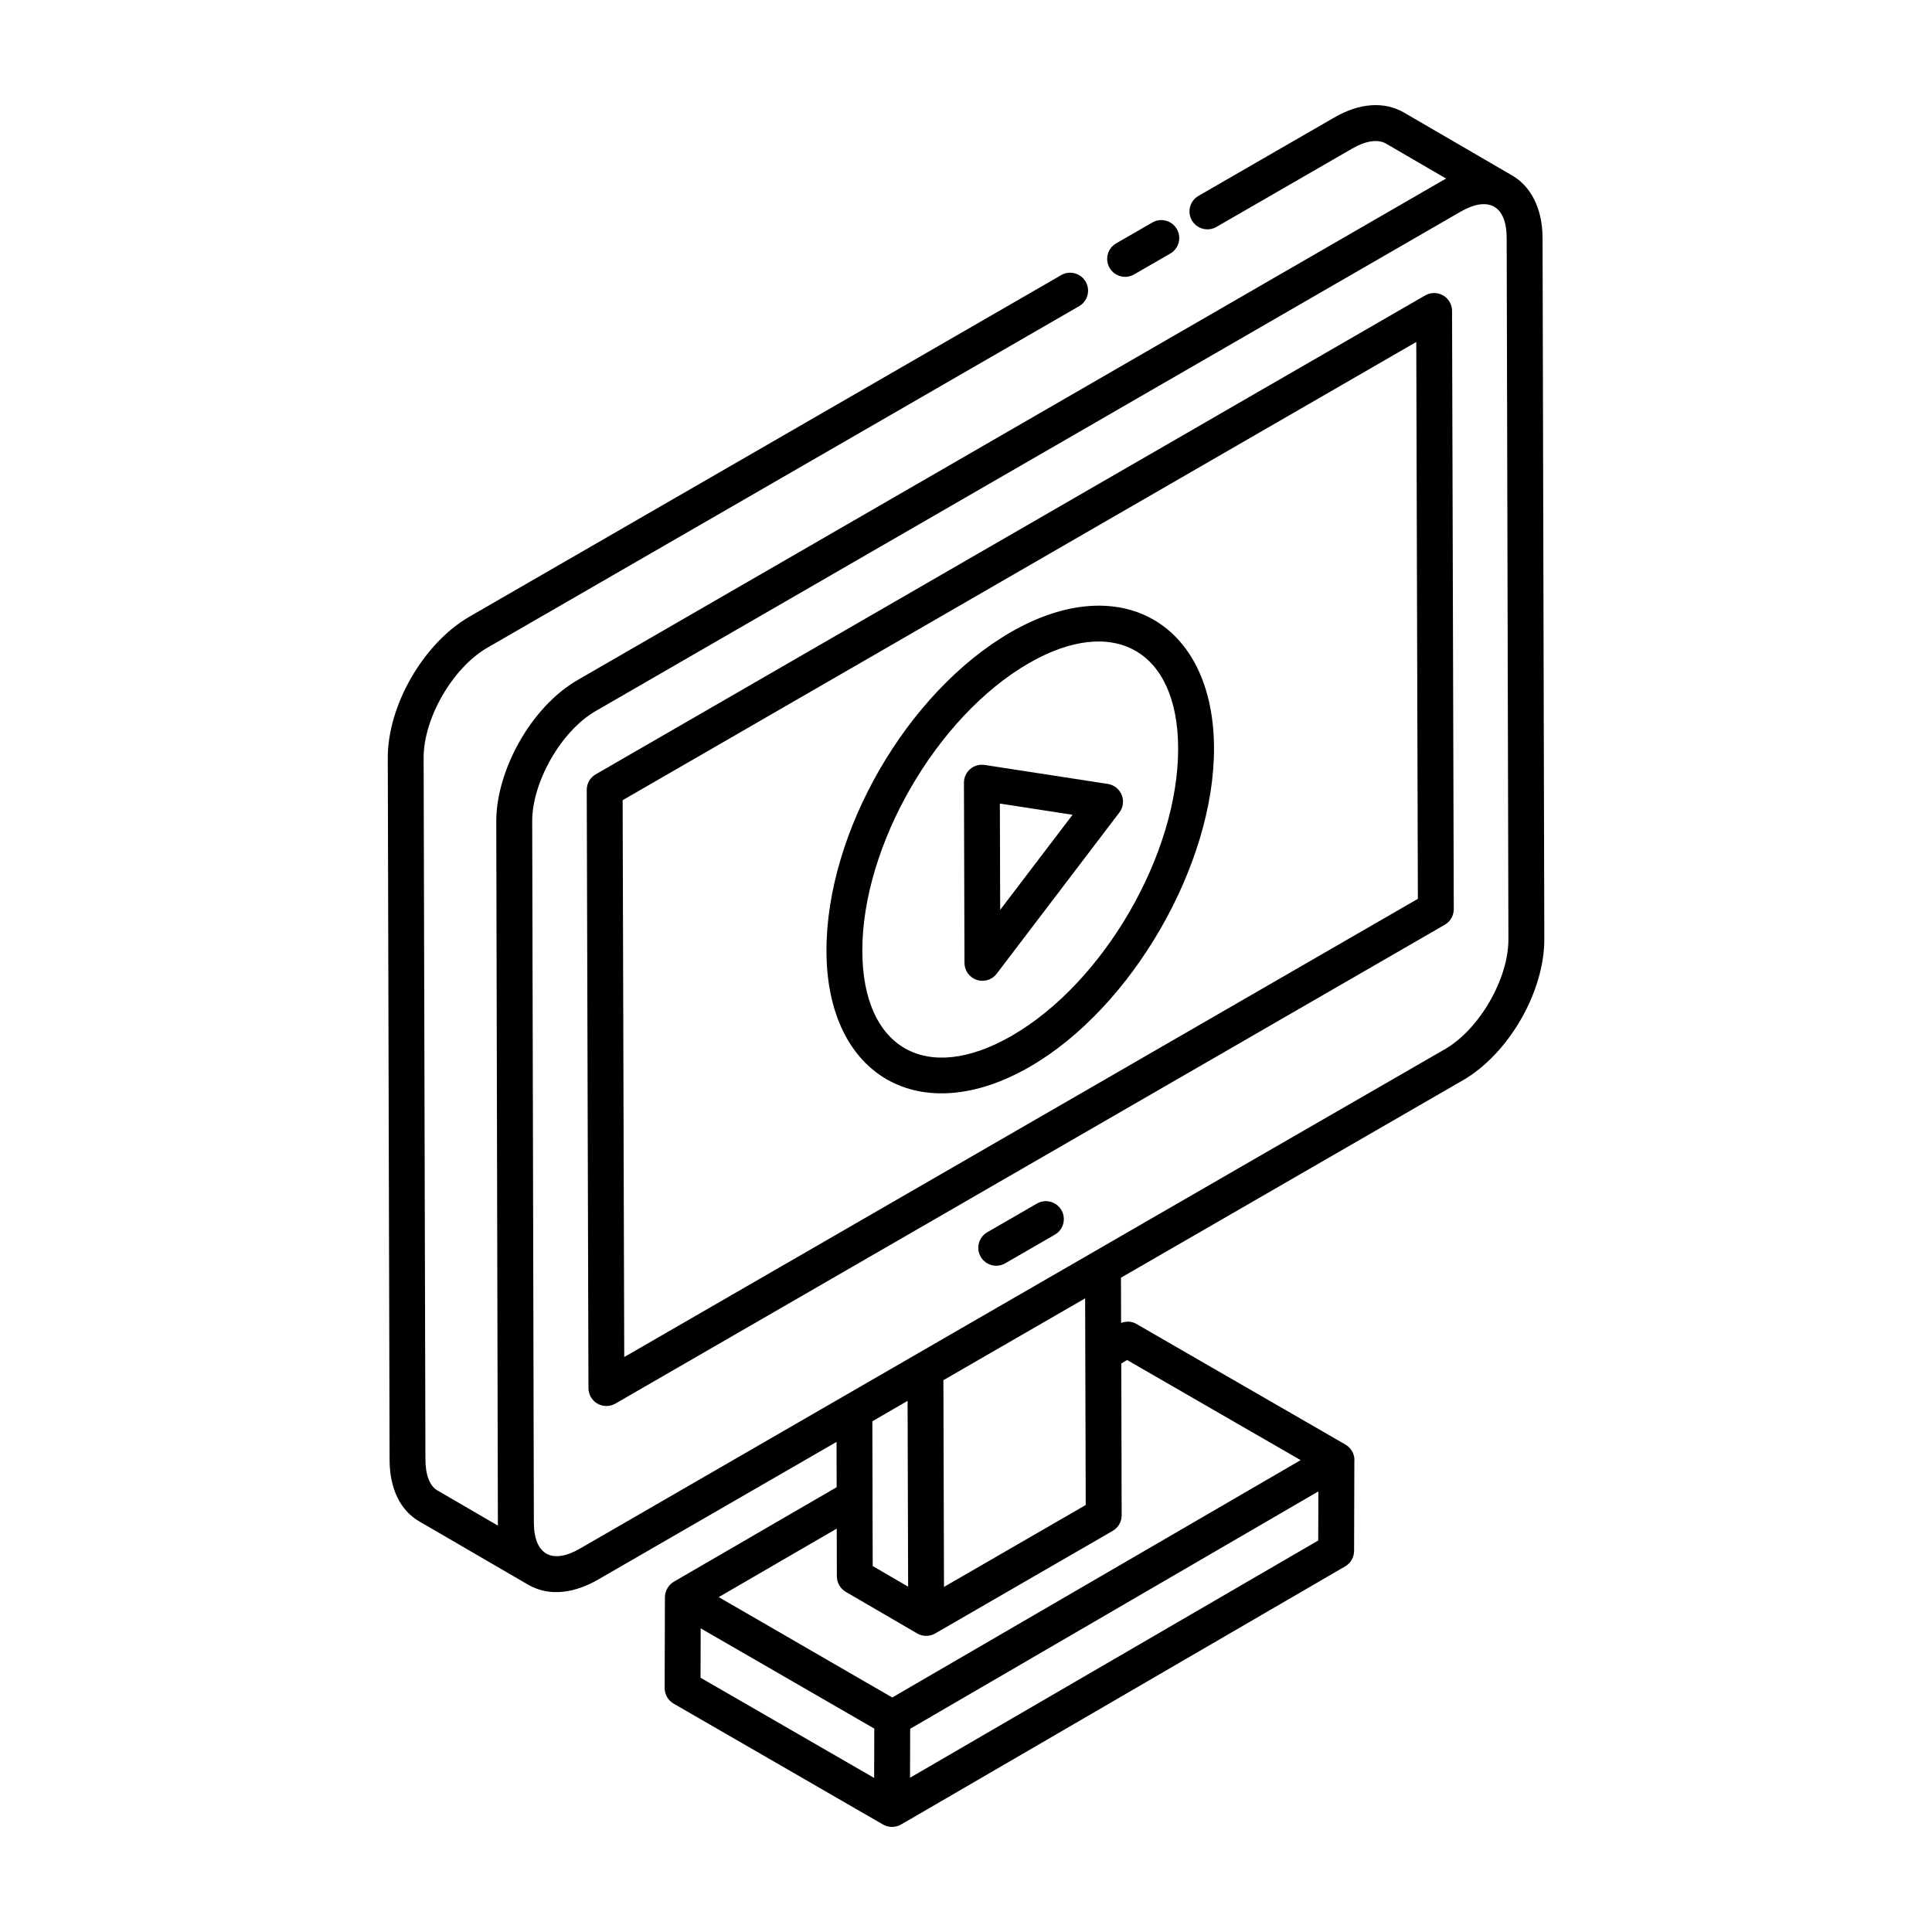
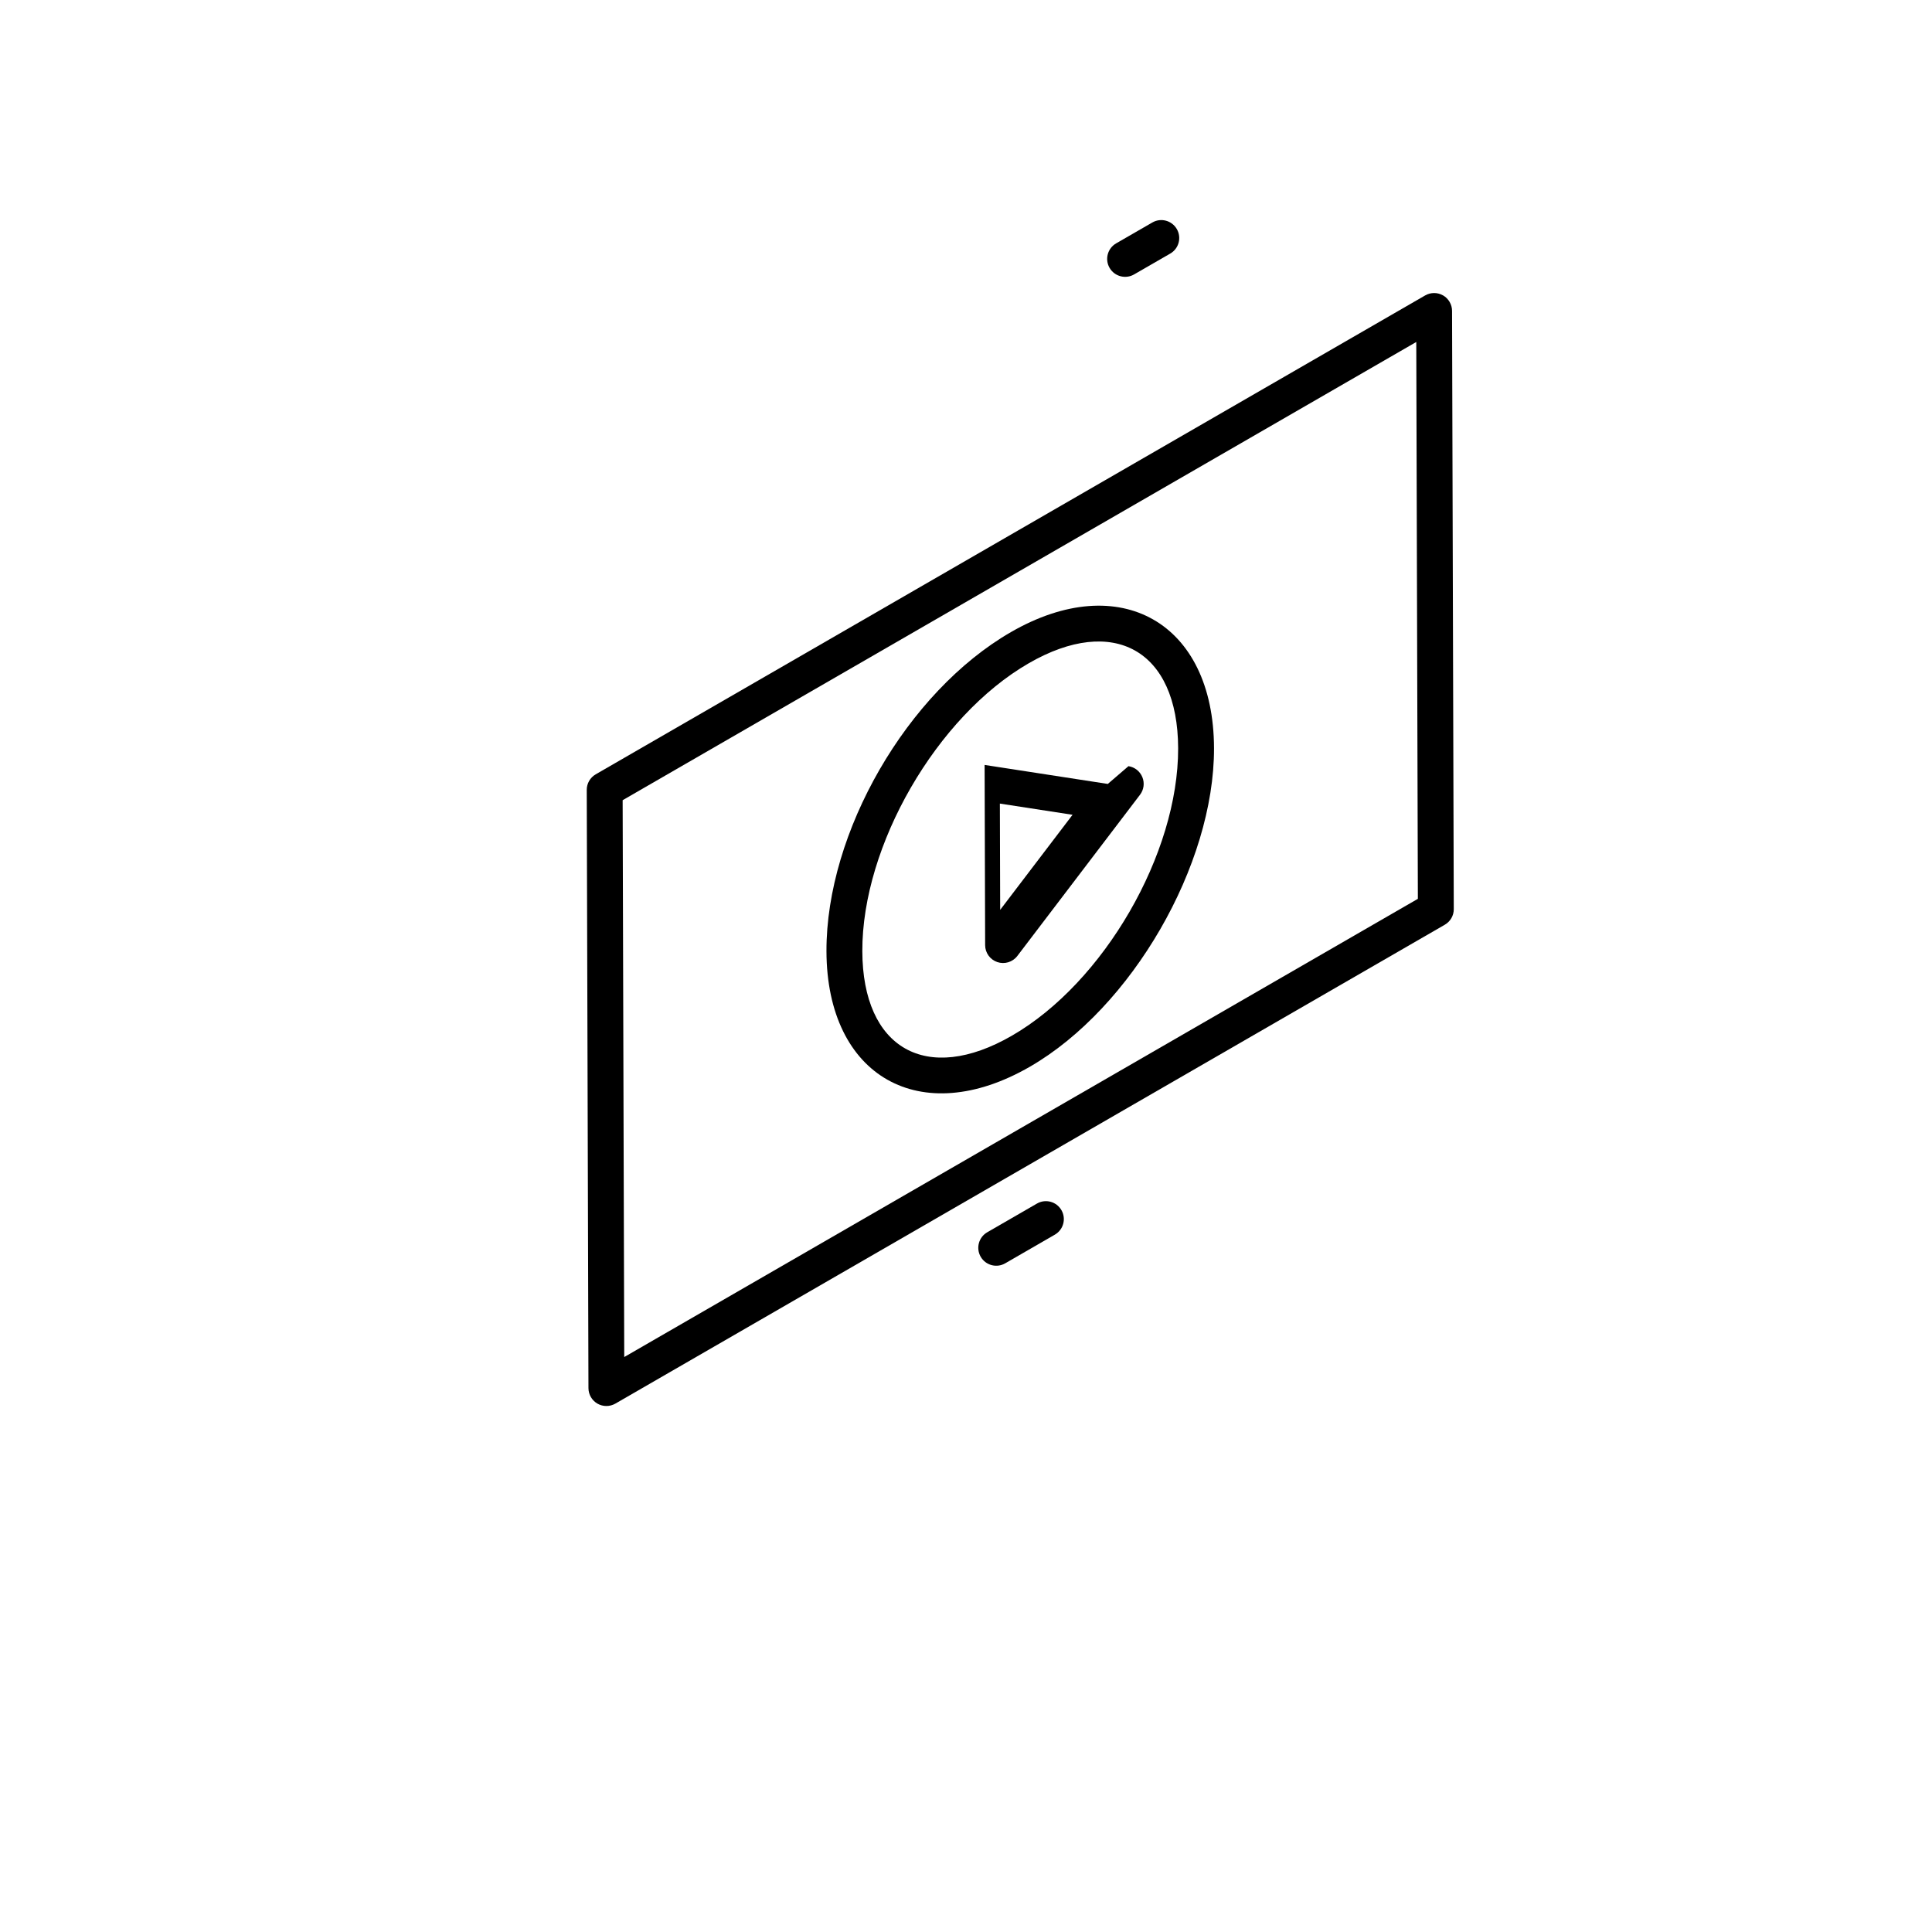
<svg xmlns="http://www.w3.org/2000/svg" fill="#000000" width="800px" height="800px" version="1.1" viewBox="144 144 512 512">
  <g>
-     <path d="m273.07 315.7 156.9-90.555c2.273-1.312 3.055-4.219 1.742-6.492-1.316-2.277-4.238-3.062-6.492-1.742l-156.91 90.566c-12.152 7.086-21.617 23.543-21.543 37.449l0.477 185.88c0 7.684 2.836 13.52 7.941 16.422 0.621 0.359-4.902-2.852 28.836 16.766 5.832 3.348 12.602 2 18.426-1.359l63.246-36.516 0.027 12.008-43.117 25.027c-1.453 0.848-2.391 2.465-2.394 4.144l-0.07 24.047c-0.004 1.703 0.902 3.277 2.375 4.133l55.5 32.039c1.488 0.855 3.301 0.836 4.75 0.004 10.125-5.832-34.242 19.895 117.72-68.418 1.457-0.844 2.359-2.406 2.363-4.094l0.07-23.977c0-0.031 0.023-0.059 0.023-0.09-0.004-1.695-0.91-3.258-2.375-4.109l-55.516-32.035c-1.223-0.699-2.644-0.672-3.949-0.207l-0.035-11.988 90.594-52.305c12.148-7.012 21.633-23.449 21.598-37.422l-0.465-185.83c-0.023-8.359-3.516-13.891-7.973-16.492l-28.781-16.742c-5.227-3.012-11.805-2.531-18.492 1.359l-35.945 20.742c-2.273 1.312-3.055 4.219-1.742 6.492 1.312 2.266 4.223 3.043 6.492 1.742l35.957-20.754c3.578-2.09 6.84-2.57 8.957-1.359l15.977 9.293c-0.312 0.164-0.621 0.336-0.934 0.512l-229.21 132.36c-12.555 7.238-21.621 24.238-21.582 37.473 0.586 254.8 0.383 166.79 0.426 185.85 0.004 0.266 0.008 0.527 0.02 0.789l-16.043-9.328c-2.019-1.145-3.176-4.133-3.176-8.195l-0.477-185.9c-0.055-10.48 7.652-23.855 16.809-29.191zm111.45 199.54c0.004 1.508 0.152 52.246 0.145 49.246l-9.391-5.473c-0.004-0.977-0.09-39.332-0.09-38.355 0.953-0.555 10.285-5.969 9.336-5.418zm-54.832 60.285c0.965 0.555 49.023 28.316 46.008 26.57l-0.039 13.074-46.008-26.555zm55.477 39.594 0.039-12.973 108.18-62.914-0.039 13.016zm55.988-109.79 1.539-0.91 45.992 26.535-108.23 62.898c-0.965-0.559-49.004-28.344-45.984-26.598l31.277-18.156 0.027 12.656c0.004 1.586 0.84 3.211 2.359 4.098 1.012 0.59 20.152 11.742 18.93 11.031 0.004 0.004 0.004 0.008 0.012 0.012 1.449 0.828 3.254 0.855 4.75-0.004l47.051-27.191c1.477-0.855 2.383-2.426 2.375-4.125v-0.02zm-9.426 37.516c-0.98 0.566-40.027 23.133-37.559 21.707l-0.156-54.789 37.559-21.684zm95.176-120.79c-45.785 26.355-227.89 131.57-229.21 132.34-7.285 4.211-12.188 1.746-12.215-6.914-0.043-19.066 0.16 68.949-0.438-185.86-0.051-10.031 7.426-23.758 16.82-29.188l229.21-132.33c7.09-4.09 12.188-1.949 12.215 6.969l0.461 185.83c0.027 10.516-7.688 23.871-16.844 29.156z" />
    <path d="m444.54 216.73 9.59-5.531c2.273-1.312 3.055-4.219 1.742-6.492-1.316-2.277-4.227-3.062-6.492-1.742l-9.59 5.531c-2.273 1.312-3.055 4.219-1.742 6.492 1.324 2.289 4.238 3.043 6.492 1.742z" />
    <path d="m526.43 222.29c-1.473-0.844-3.285-0.84-4.75 0.004l-219.81 126.91c-1.477 0.855-2.383 2.426-2.375 4.133l0.453 158.53c0.004 1.695 0.914 3.258 2.383 4.109 1.445 0.832 3.262 0.852 4.75-0.004l219.81-126.91c1.477-0.855 2.383-2.426 2.375-4.133l-0.457-158.54c-0.004-1.691-0.914-3.258-2.379-4.106zm-217 281.34-0.422-147.57 210.32-121.43 0.422 147.57z" />
    <path d="m418.8 462.96-13.164 7.602c-2.273 1.312-3.055 4.219-1.742 6.492 1.316 2.281 4.231 3.047 6.492 1.742l13.164-7.602c2.273-1.312 3.055-4.219 1.742-6.492-1.316-2.281-4.223-3.059-6.492-1.742z" />
    <path d="m411.88 311.53c-27.488 15.871-48.949 53.012-48.859 84.559 0.098 33.277 24.988 47.305 53.914 30.602 26.992-15.582 48.879-53.461 48.793-84.438-0.098-33.23-24.934-47.41-53.848-30.723zm0.301 106.93c-22.652 13.094-39.582 3.434-39.656-22.395-0.078-27.984 19.707-62.215 44.109-76.297 22.434-12.953 39.512-3.492 39.586 22.516 0.078 27.941-19.676 62.113-44.039 76.176z" />
-     <path d="m437.58 351.75-32.648-5.035c-1.363-0.203-2.777 0.188-3.824 1.094-1.055 0.906-1.656 2.227-1.652 3.617l0.141 47.758c0.004 2.039 1.309 3.844 3.238 4.492 1.883 0.633 4.031 0.031 5.297-1.629l32.508-42.719c1.016-1.332 1.254-3.102 0.625-4.656-0.633-1.559-2.027-2.668-3.684-2.922zm-28.523 33.375-0.082-28.168 19.262 2.969z" />
+     <path d="m437.58 351.75-32.648-5.035l0.141 47.758c0.004 2.039 1.309 3.844 3.238 4.492 1.883 0.633 4.031 0.031 5.297-1.629l32.508-42.719c1.016-1.332 1.254-3.102 0.625-4.656-0.633-1.559-2.027-2.668-3.684-2.922zm-28.523 33.375-0.082-28.168 19.262 2.969z" />
  </g>
</svg>